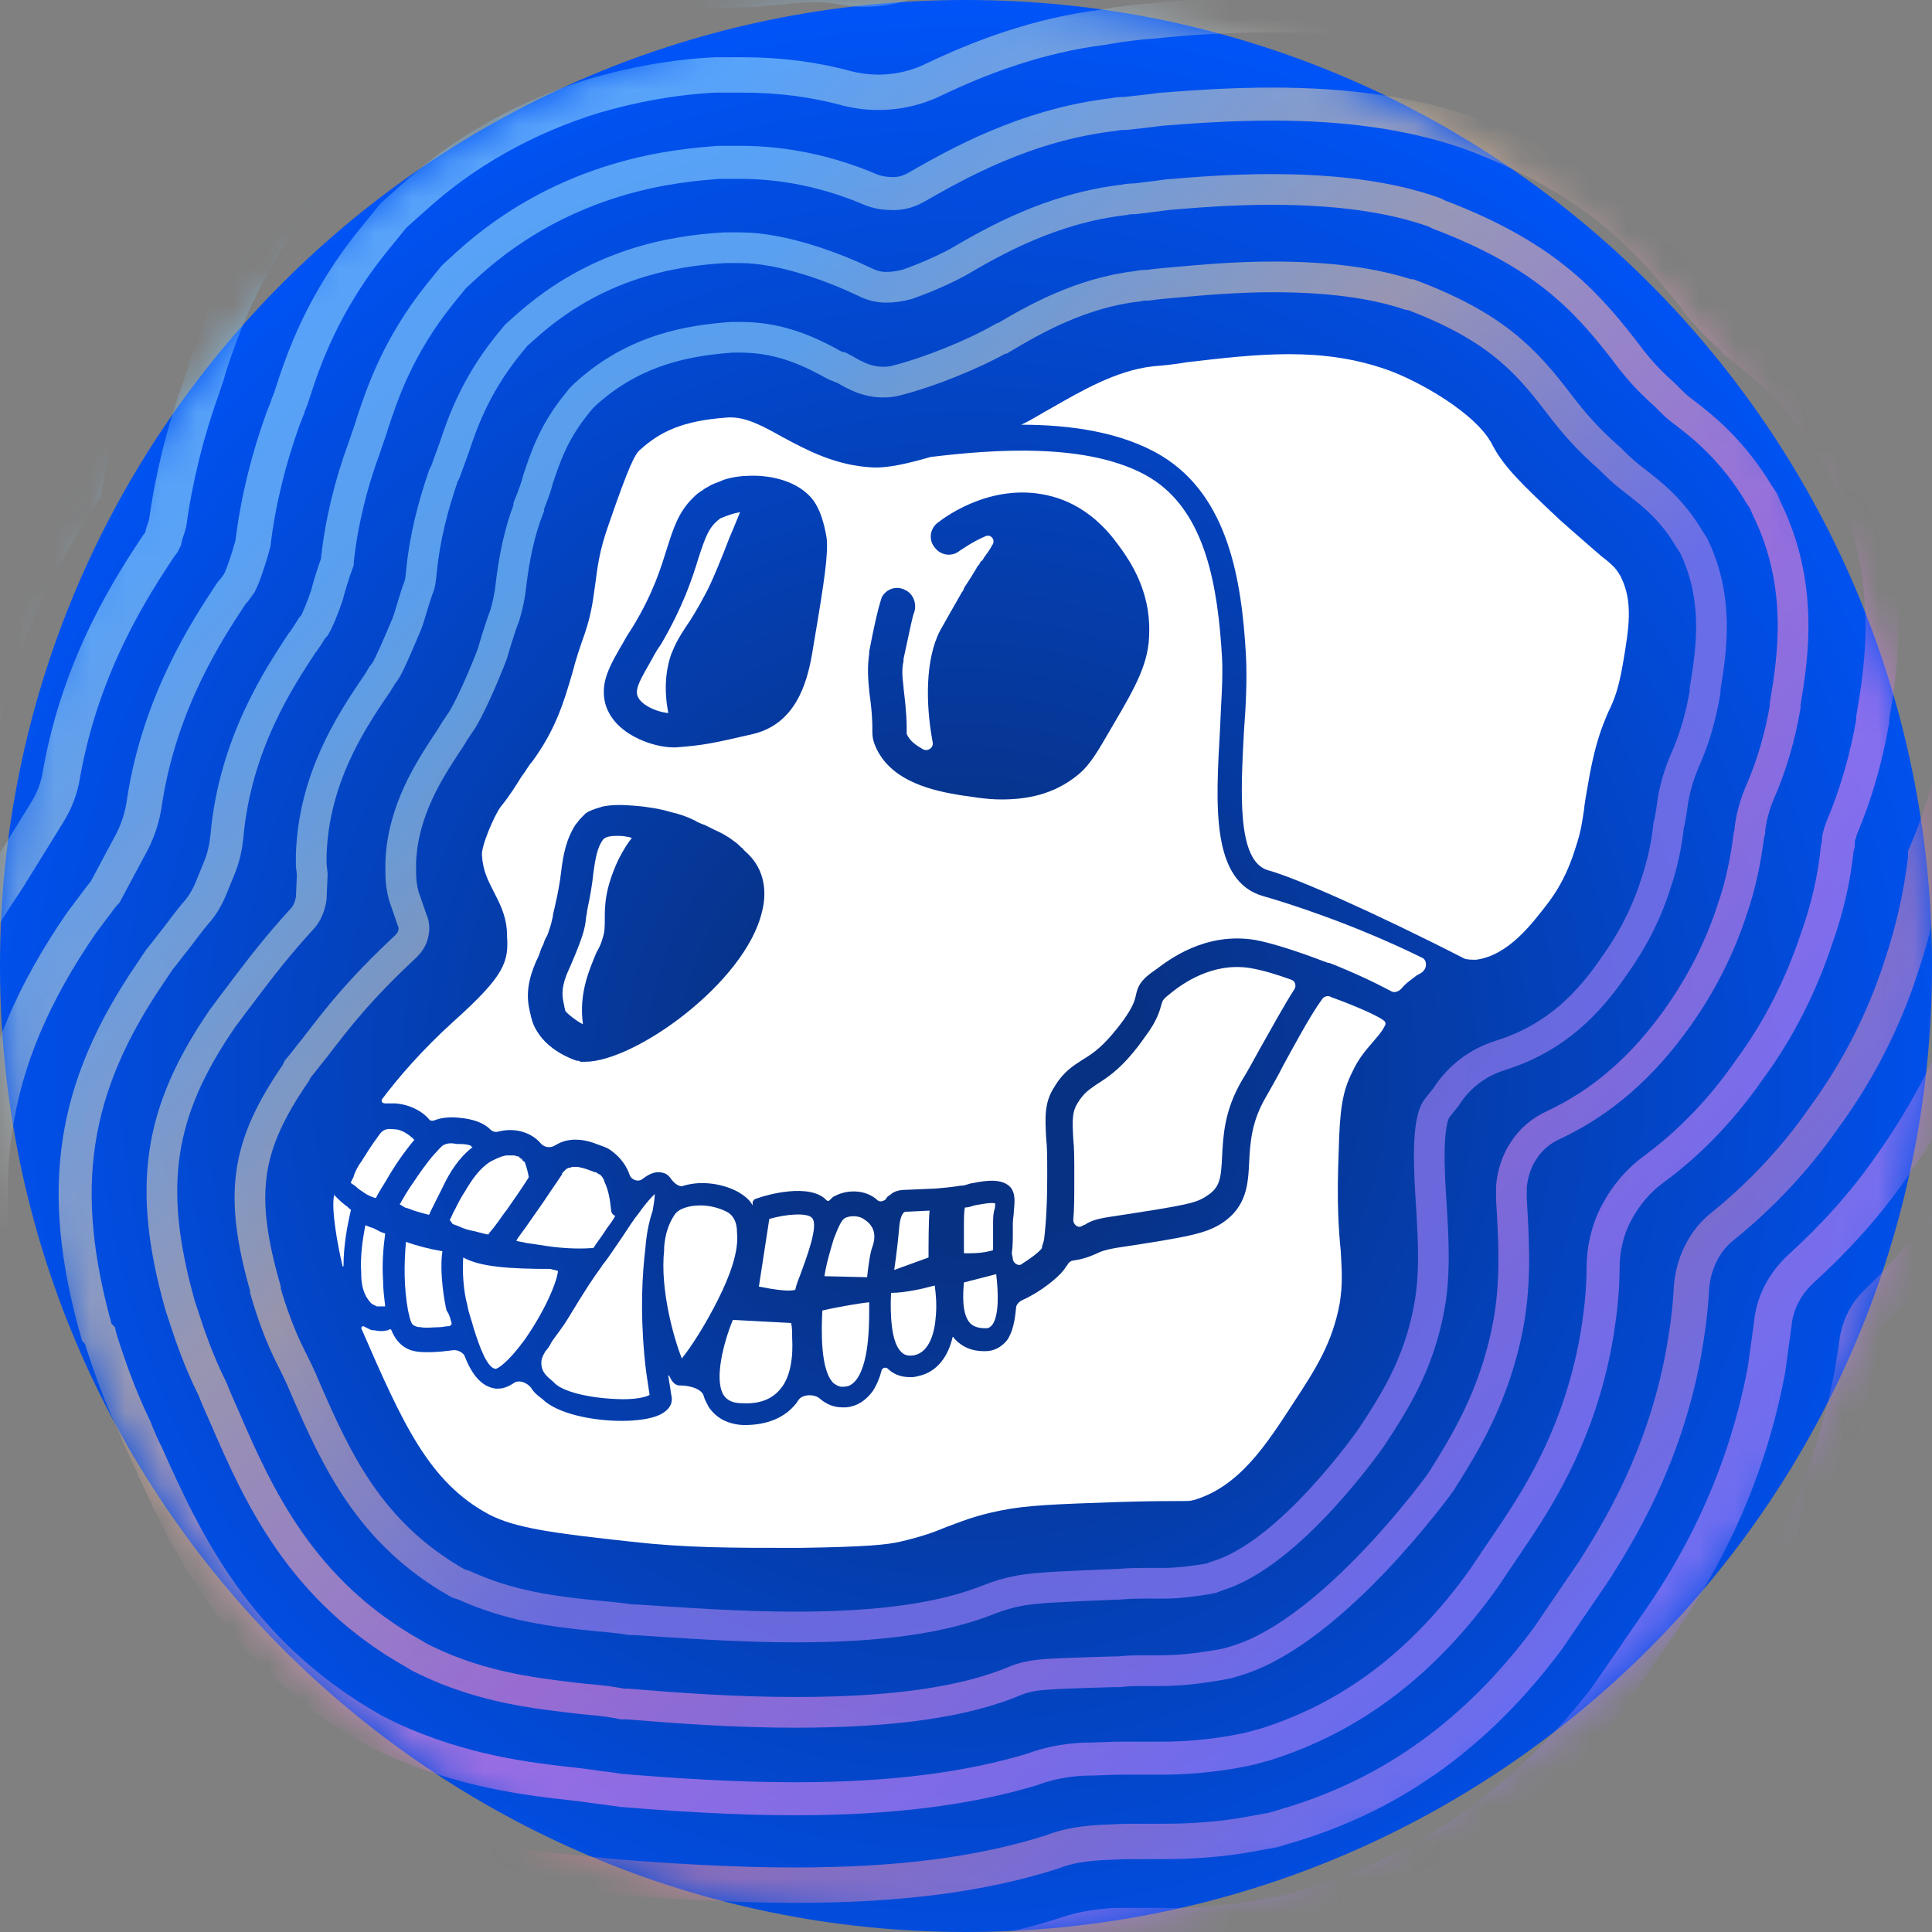
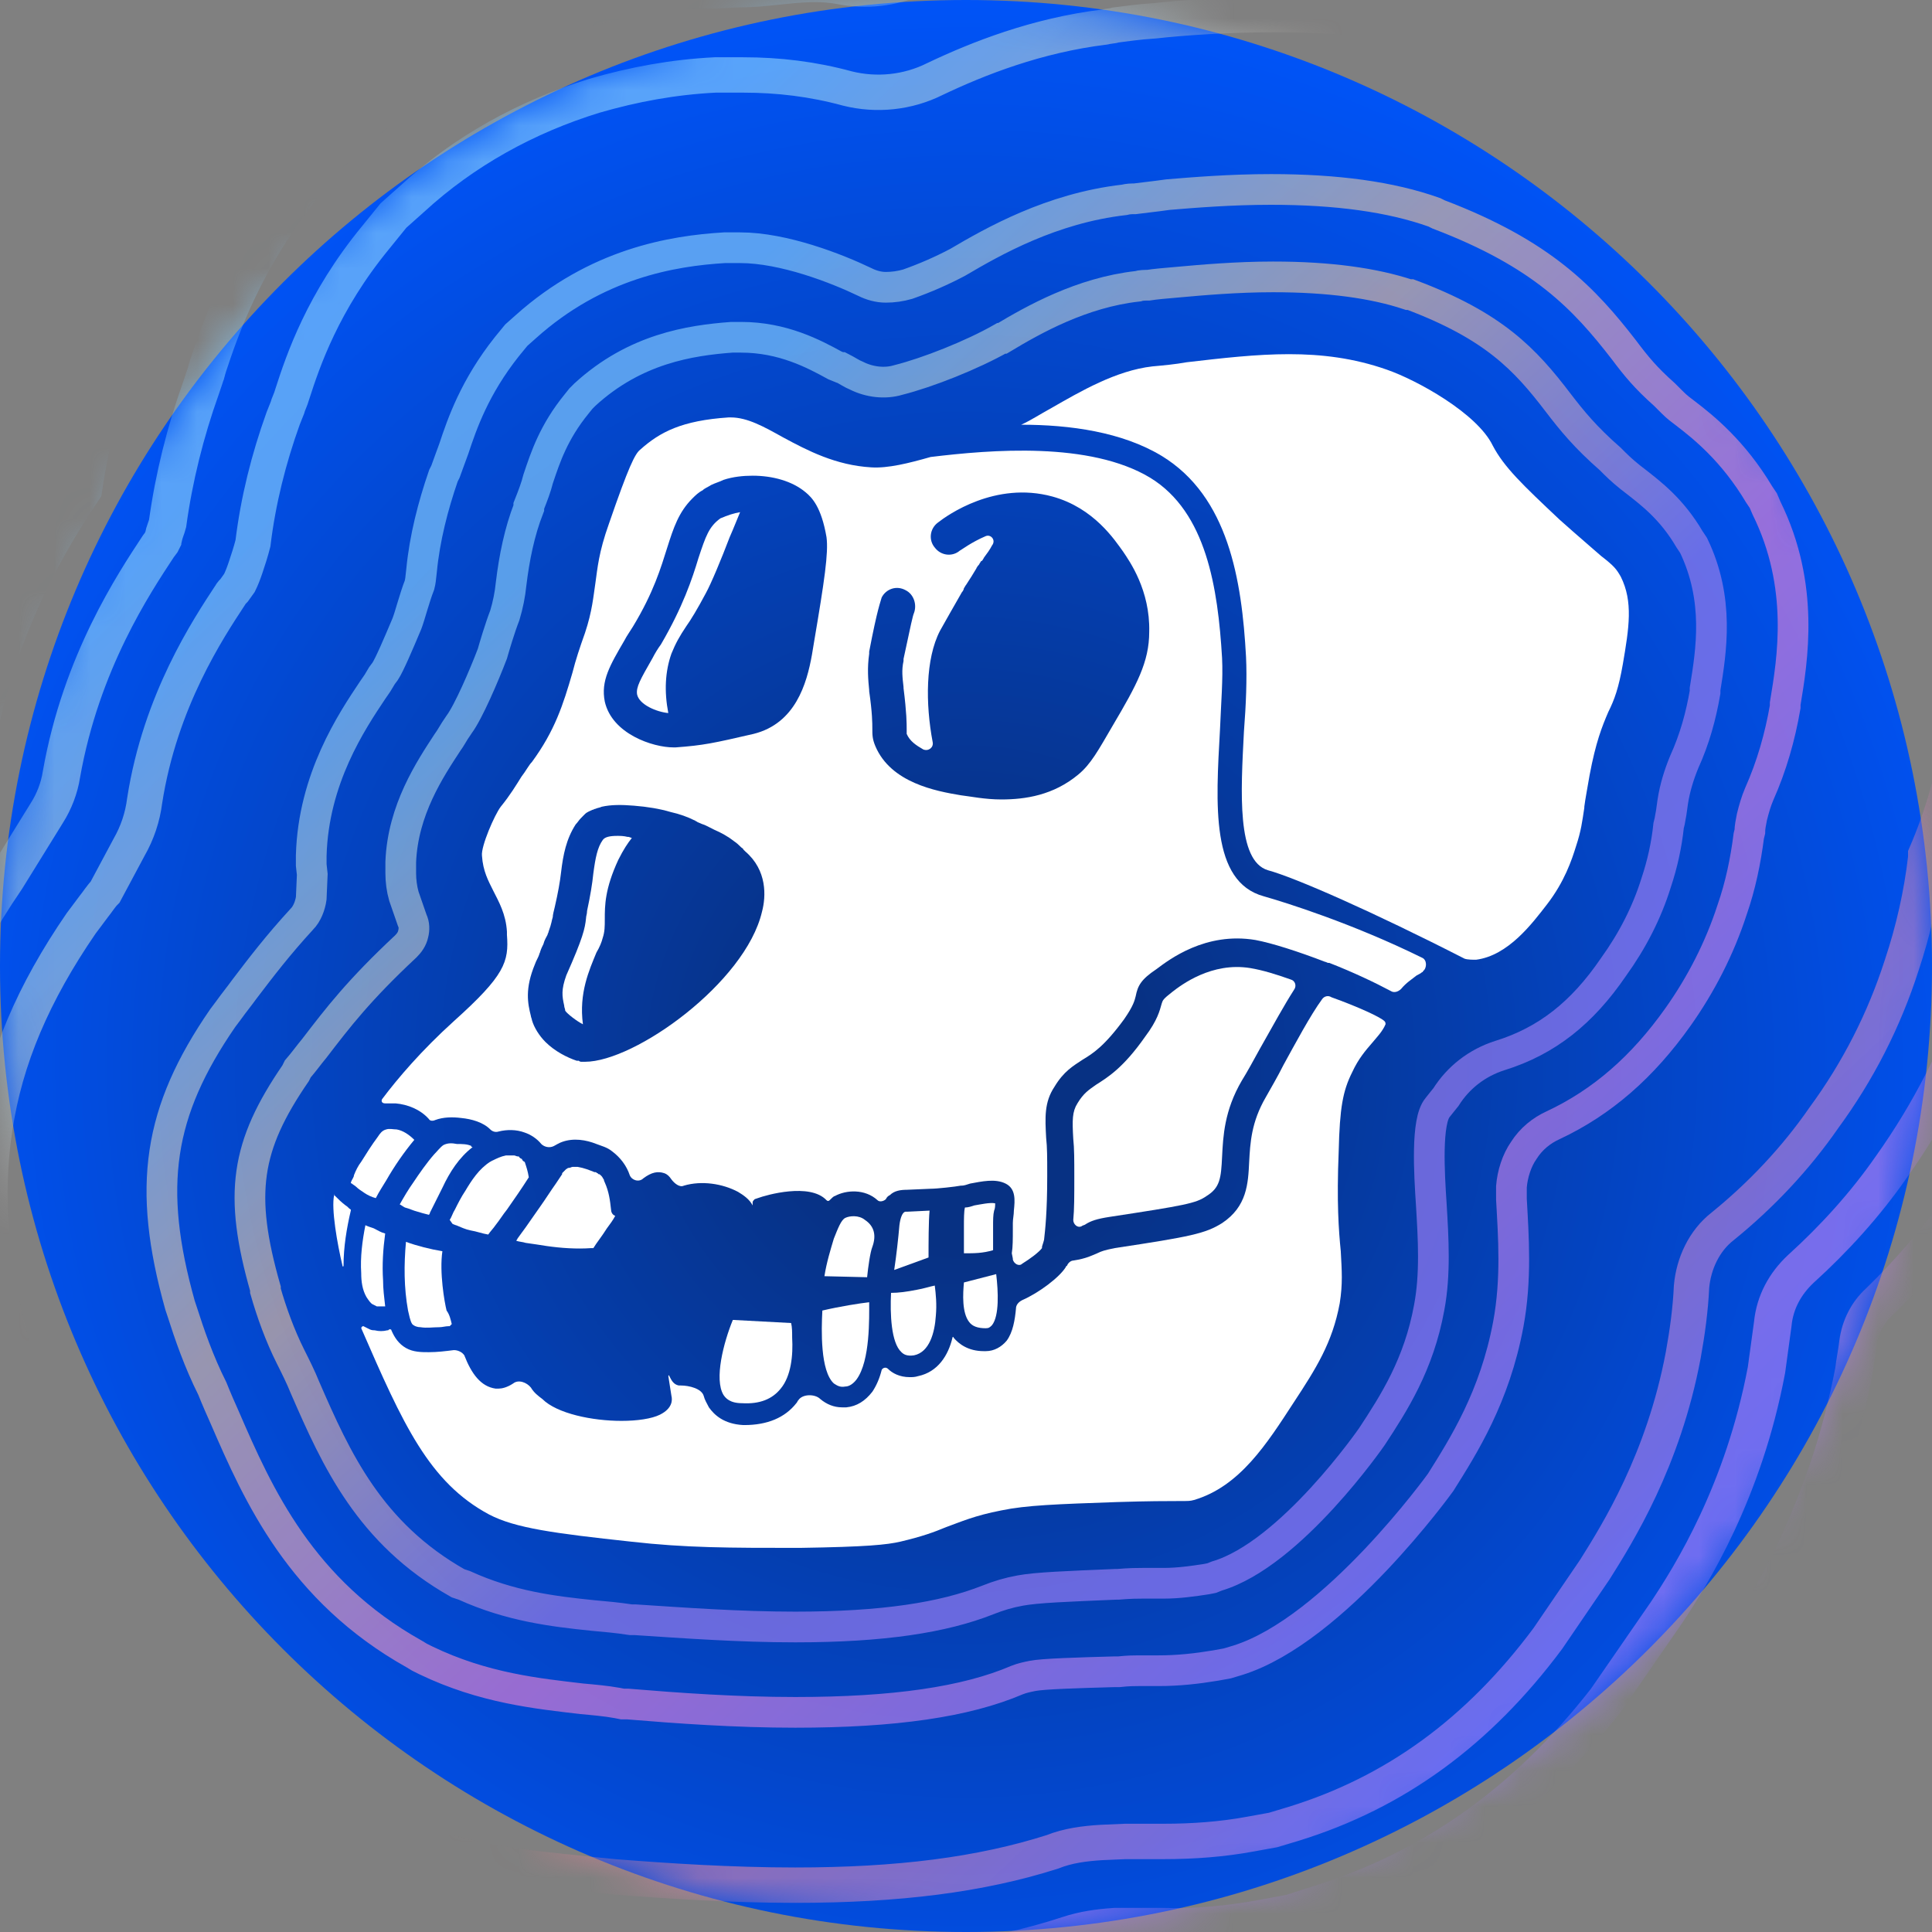
<svg xmlns="http://www.w3.org/2000/svg" width="54" height="54" viewBox="0 0 54 54" fill="none">
  <rect x="0" y="0" width="54" height="54" fill="#808080" stroke="none" />
  <path d="M54 27C54 12.074 41.897 0 27 0C12.074 0 0 12.074 0 27C0 41.897 12.074 54 27 54C41.897 54 54 41.897 54 27Z" fill="url(#paint0_radial_2684_14484)" />
  <path d="M45.359 18.562C45.242 19.232 45.126 19.552 44.952 19.901C44.777 20.308 44.602 20.744 44.428 21.675C44.37 22.025 44.311 22.316 44.282 22.548V22.578C44.224 22.956 44.195 23.218 44.05 23.654C43.933 24.032 43.73 24.643 43.235 25.283C42.828 25.807 42.158 26.709 41.256 26.825C41.169 26.825 41.024 26.825 40.936 26.796C38.376 25.487 36.194 24.527 35.438 24.323C34.565 24.061 34.681 22.141 34.768 20.454C34.827 19.697 34.856 18.97 34.827 18.359C34.71 16.206 34.332 13.878 32.47 12.743C31.364 12.074 29.909 11.871 28.542 11.871C28.804 11.754 29.066 11.58 29.386 11.405C30.2 10.94 31.19 10.358 32.208 10.241C32.528 10.212 32.848 10.183 33.168 10.125C35.176 9.892 36.921 9.688 38.754 10.329C39.598 10.62 41.285 11.55 41.722 12.453C42.042 13.063 42.566 13.558 43.584 14.518C44.137 15.013 44.486 15.304 44.748 15.537C45.126 15.828 45.184 15.915 45.301 16.118C45.65 16.817 45.533 17.544 45.359 18.562Z" fill="white" />
  <path d="M36.078 27.378C36.195 27.407 36.253 27.553 36.166 27.669C35.904 28.076 35.584 28.658 35.206 29.328C35.031 29.648 34.856 29.968 34.711 30.2C34.216 31.044 34.187 31.771 34.158 32.324C34.129 32.935 34.1 33.197 33.722 33.43C33.431 33.634 33.111 33.692 31.016 34.012C30.638 34.07 30.492 34.128 30.347 34.215C30.318 34.245 30.259 34.245 30.23 34.274C30.114 34.332 29.998 34.215 29.998 34.099C30.027 33.808 30.027 33.43 30.027 32.935V32.848C30.027 32.441 30.027 32.092 29.998 31.83C29.968 31.306 29.968 31.073 30.114 30.84C30.289 30.549 30.434 30.462 30.638 30.317C30.958 30.113 31.394 29.851 32.005 28.978C32.354 28.513 32.413 28.251 32.471 28.047C32.5 27.96 32.5 27.931 32.762 27.727C33.023 27.524 33.867 26.884 34.944 27.058C35.293 27.116 35.671 27.233 36.078 27.378Z" fill="white" />
  <path d="M27.728 37.038C27.67 37.096 27.641 37.125 27.553 37.125C27.321 37.125 27.175 37.067 27.088 36.95C26.884 36.688 26.913 36.165 26.942 35.845L27.844 35.612C27.903 36.106 27.932 36.776 27.728 37.038Z" fill="white" />
  <path d="M27.786 33.837C27.757 33.953 27.757 34.099 27.757 34.273C27.757 34.332 27.757 34.39 27.757 34.448C27.757 34.593 27.757 34.826 27.757 34.943C27.466 35.03 27.233 35.03 26.942 35.03C26.942 34.943 26.942 34.797 26.942 34.71C26.942 34.652 26.942 34.565 26.942 34.506C26.942 34.419 26.942 34.361 26.942 34.273C26.942 34.099 26.942 33.837 26.971 33.75C27.059 33.75 27.146 33.721 27.233 33.692C27.408 33.663 27.67 33.604 27.815 33.633C27.815 33.692 27.815 33.779 27.786 33.837Z" fill="white" />
  <path d="M26.157 36.776C26.127 37.241 25.982 37.794 25.546 37.882C25.342 37.911 25.255 37.852 25.196 37.794C24.905 37.532 24.876 36.718 24.905 36.136C25.109 36.136 25.342 36.107 25.633 36.048C25.807 36.019 25.982 35.961 26.127 35.932C26.157 36.165 26.186 36.456 26.157 36.776Z" fill="white" />
  <path d="M25.953 35.147L24.993 35.496C25.051 35.118 25.11 34.594 25.139 34.245C25.168 34.012 25.226 33.925 25.255 33.896C25.255 33.896 25.284 33.867 25.313 33.867C25.313 33.867 25.313 33.867 25.342 33.867H25.371L25.982 33.837C25.953 34.128 25.953 34.768 25.953 35.147Z" fill="white" />
  <path d="M24.381 34.855C24.323 35.001 24.265 35.408 24.236 35.699L23.043 35.67C23.101 35.292 23.218 34.914 23.305 34.623C23.421 34.332 23.509 34.099 23.625 34.041C23.741 33.983 24.003 33.954 24.178 34.099C24.439 34.274 24.498 34.535 24.381 34.855Z" fill="white" />
  <path d="M23.945 38.55C23.858 38.667 23.742 38.754 23.625 38.754C23.48 38.783 23.393 38.725 23.305 38.667C22.927 38.318 22.956 37.183 22.985 36.63C23.48 36.514 24.033 36.427 24.294 36.398C24.294 36.834 24.324 38.027 23.945 38.55Z" fill="white" />
-   <path d="M22.375 35.612C22.317 35.758 22.258 35.903 22.229 36.048C22.084 36.107 21.647 36.048 21.211 35.961L21.502 34.07C21.997 33.925 22.578 33.895 22.695 34.041C22.898 34.245 22.52 35.205 22.375 35.612Z" fill="white" />
  <path d="M21.821 38.812C21.588 39.103 21.239 39.249 20.744 39.22C20.395 39.22 20.279 39.074 20.221 38.987C19.959 38.55 20.221 37.532 20.483 36.892L22.112 36.979C22.141 37.096 22.141 37.241 22.141 37.387C22.17 37.881 22.112 38.463 21.821 38.812Z" fill="white" />
  <path d="M35.321 25.051C33.837 24.643 33.983 22.49 34.099 20.395C34.128 19.668 34.187 18.97 34.157 18.388C34.041 16.439 33.721 14.315 32.15 13.354C30.462 12.336 27.698 12.569 26.011 12.773C25.4 12.947 24.818 13.093 24.352 13.063C23.363 13.005 22.578 12.598 21.879 12.22C21.356 11.929 20.89 11.667 20.425 11.667C20.396 11.667 20.366 11.667 20.366 11.667C19.057 11.754 18.446 12.074 17.893 12.569C17.748 12.685 17.573 13.034 17.021 14.635C16.73 15.449 16.701 15.886 16.642 16.293C16.584 16.671 16.555 17.079 16.351 17.69C16.206 18.097 16.09 18.446 16.002 18.795C15.74 19.697 15.508 20.424 14.868 21.297C14.78 21.385 14.693 21.559 14.577 21.705C14.431 21.938 14.257 22.228 13.995 22.549C13.82 22.781 13.442 23.654 13.471 23.916C13.5 24.352 13.646 24.614 13.791 24.905C13.937 25.196 14.14 25.545 14.169 26.04V26.127C14.227 26.884 14.111 27.262 12.685 28.542C11.784 29.357 11.114 30.142 10.678 30.724C10.649 30.782 10.678 30.84 10.765 30.84C10.794 30.84 10.794 30.84 10.794 30.84C10.823 30.84 10.852 30.84 10.882 30.84C10.911 30.84 10.94 30.84 10.969 30.84C10.998 30.84 11.027 30.84 11.056 30.84C11.405 30.87 11.754 31.015 11.987 31.277C12.016 31.335 12.104 31.335 12.162 31.306C12.395 31.219 12.656 31.219 12.889 31.248C13.18 31.277 13.5 31.364 13.704 31.568C13.762 31.626 13.849 31.655 13.937 31.626C14.169 31.568 14.431 31.568 14.664 31.655C14.838 31.713 15.013 31.83 15.129 31.975C15.217 32.062 15.362 32.092 15.479 32.033C15.537 32.004 15.624 31.946 15.711 31.917C16.031 31.801 16.381 31.859 16.671 31.975C16.817 32.033 16.962 32.062 17.108 32.179C17.341 32.353 17.515 32.586 17.602 32.848C17.661 32.993 17.864 33.052 17.981 32.935C18.213 32.761 18.388 32.732 18.563 32.79C18.65 32.819 18.708 32.877 18.766 32.964C18.854 33.081 18.999 33.197 19.115 33.139C19.61 32.993 20.192 33.081 20.628 33.313C20.774 33.401 20.948 33.517 21.036 33.692V33.605C21.036 33.575 21.065 33.546 21.094 33.517L21.181 33.488C21.414 33.401 22.636 33.052 23.101 33.546C23.131 33.575 23.16 33.575 23.189 33.546C23.247 33.488 23.305 33.43 23.334 33.43C23.654 33.255 24.178 33.226 24.527 33.546C24.585 33.605 24.702 33.575 24.76 33.517C24.789 33.459 24.818 33.43 24.876 33.401C24.993 33.284 25.167 33.255 25.342 33.255L26.011 33.226C26.185 33.226 26.709 33.168 26.855 33.139H26.884C26.942 33.139 27.029 33.11 27.116 33.081C27.436 33.023 27.815 32.935 28.106 33.081C28.397 33.226 28.368 33.546 28.338 33.837C28.338 33.954 28.309 34.07 28.309 34.186C28.309 34.245 28.309 34.303 28.309 34.361C28.309 34.623 28.309 34.856 28.28 35.03L28.309 35.176C28.309 35.176 28.309 35.176 28.309 35.205C28.338 35.321 28.484 35.408 28.571 35.321C28.804 35.176 29.037 35.001 29.124 34.885V34.856C29.124 34.827 29.153 34.768 29.182 34.652C29.211 34.39 29.27 33.895 29.27 32.877C29.27 32.819 29.27 32.79 29.27 32.761C29.27 32.383 29.27 32.062 29.24 31.801C29.211 31.248 29.182 30.811 29.473 30.375C29.735 29.939 29.997 29.793 30.259 29.619C30.55 29.444 30.87 29.24 31.422 28.484C31.684 28.106 31.713 27.96 31.743 27.844C31.801 27.553 31.888 27.378 32.324 27.087C32.674 26.825 33.692 26.04 35.089 26.273C35.554 26.36 36.281 26.593 37.038 26.884C37.067 26.884 37.096 26.913 37.125 26.913H37.154C37.823 27.174 38.434 27.465 38.871 27.698C38.958 27.756 39.074 27.727 39.162 27.64C39.307 27.465 39.453 27.378 39.598 27.262C39.656 27.233 39.715 27.204 39.744 27.174C39.773 27.174 39.773 27.145 39.773 27.145C39.889 27.058 39.889 26.825 39.744 26.767C37.794 25.807 35.932 25.225 35.321 25.051ZM21.297 25.487C20.832 27.465 17.748 29.677 16.351 29.677H16.322C16.293 29.677 16.264 29.677 16.264 29.677C16.235 29.677 16.206 29.677 16.177 29.648C16.148 29.648 16.148 29.648 16.119 29.648C15.857 29.56 15.508 29.386 15.246 29.124C15.071 28.949 14.926 28.717 14.868 28.513C14.868 28.484 14.838 28.426 14.838 28.396C14.751 28.047 14.664 27.64 14.955 26.942C14.984 26.855 15.042 26.767 15.071 26.68C15.071 26.651 15.1 26.622 15.1 26.593C15.129 26.505 15.159 26.447 15.188 26.389C15.217 26.273 15.275 26.185 15.304 26.127C15.304 26.098 15.333 26.069 15.333 26.04C15.42 25.807 15.42 25.72 15.45 25.633C15.45 25.574 15.479 25.458 15.508 25.342C15.595 24.963 15.653 24.643 15.682 24.381C15.74 23.887 15.828 23.45 16.09 23.043C16.148 22.985 16.177 22.927 16.235 22.869C16.264 22.839 16.264 22.839 16.293 22.81C16.322 22.781 16.322 22.781 16.351 22.752C16.41 22.694 16.497 22.665 16.555 22.636C16.584 22.636 16.613 22.607 16.642 22.607C16.701 22.578 16.759 22.578 16.817 22.549C17.079 22.49 17.37 22.49 17.719 22.519C18.097 22.549 18.446 22.607 18.737 22.694C18.999 22.752 19.232 22.839 19.406 22.927C19.435 22.927 19.435 22.956 19.465 22.956C19.494 22.985 19.523 22.985 19.581 23.014C19.639 23.043 19.668 23.043 19.726 23.072C19.785 23.101 19.843 23.13 19.901 23.159L19.959 23.189C20.163 23.276 20.366 23.392 20.512 23.509C20.599 23.567 20.657 23.625 20.716 23.683C20.745 23.712 20.774 23.712 20.774 23.741C20.803 23.77 20.803 23.77 20.832 23.799C21.443 24.323 21.414 25.051 21.297 25.487ZM22.752 17.951L22.694 18.301C22.549 19.115 22.229 20.221 21.065 20.512C19.93 20.774 19.668 20.832 18.883 20.89C18.854 20.89 18.854 20.89 18.825 20.89C18.243 20.89 17.108 20.512 16.904 19.61C16.788 19.028 17.05 18.592 17.457 17.893C17.515 17.777 17.602 17.66 17.69 17.515C18.272 16.555 18.475 15.857 18.65 15.304C18.825 14.751 18.97 14.315 19.348 13.936C19.435 13.849 19.523 13.762 19.639 13.704C19.697 13.645 19.785 13.616 19.872 13.558C19.988 13.5 20.105 13.471 20.221 13.413C20.483 13.325 20.774 13.296 21.036 13.296C21.588 13.296 22.141 13.442 22.52 13.762C22.694 13.907 22.956 14.169 23.101 15.013C23.16 15.449 23.043 16.235 22.752 17.951ZM31.102 20.279C30.695 20.977 30.491 21.356 30.142 21.646C29.444 22.228 28.659 22.345 27.989 22.345C27.524 22.345 27.116 22.258 26.855 22.228C26.156 22.112 24.905 21.879 24.469 20.861C24.382 20.657 24.382 20.541 24.382 20.366C24.382 20.221 24.382 19.93 24.294 19.319V19.29C24.265 18.999 24.236 18.679 24.294 18.271V18.213C24.527 16.991 24.614 16.817 24.643 16.7C24.76 16.468 25.051 16.351 25.313 16.497C25.545 16.613 25.633 16.904 25.545 17.137C25.516 17.195 25.458 17.457 25.254 18.417V18.475C25.196 18.737 25.225 18.941 25.254 19.203V19.232C25.342 19.93 25.342 20.221 25.342 20.395C25.342 20.424 25.342 20.454 25.342 20.483V20.512C25.429 20.715 25.604 20.832 25.807 20.948C25.953 21.006 26.098 20.89 26.069 20.745C25.865 19.668 25.865 18.417 26.273 17.631C26.418 17.37 26.651 16.962 26.884 16.555C26.913 16.526 26.942 16.468 26.942 16.439C26.971 16.409 26.971 16.38 27 16.351C27.116 16.177 27.204 16.031 27.291 15.886C27.291 15.857 27.32 15.857 27.32 15.828L27.349 15.799C27.378 15.769 27.378 15.74 27.407 15.711C27.407 15.711 27.407 15.682 27.436 15.682L27.466 15.653C27.466 15.624 27.495 15.624 27.495 15.595C27.582 15.478 27.669 15.362 27.727 15.246C27.844 15.1 27.698 14.926 27.553 14.984C27.146 15.158 26.884 15.362 26.826 15.391C26.622 15.566 26.302 15.537 26.127 15.304C25.953 15.1 25.982 14.78 26.215 14.606C26.476 14.402 27.815 13.442 29.415 13.878C30.579 14.198 31.161 15.1 31.393 15.42C31.568 15.682 32.15 16.497 32.121 17.66C32.121 18.504 31.772 19.144 31.102 20.279Z" fill="white" />
  <path d="M20.686 14.315C20.599 14.518 20.512 14.751 20.395 15.013C20.163 15.624 19.872 16.322 19.726 16.584C19.494 17.02 19.319 17.311 19.174 17.515C18.999 17.777 18.883 17.98 18.766 18.271C18.592 18.766 18.562 19.319 18.679 19.93C18.359 19.901 17.864 19.697 17.806 19.406C17.777 19.202 17.893 18.999 18.242 18.388C18.301 18.271 18.388 18.126 18.475 18.009C19.086 16.962 19.348 16.177 19.523 15.595C19.726 14.984 19.814 14.722 20.134 14.489C20.337 14.402 20.512 14.344 20.686 14.315Z" fill="white" />
-   <path d="M20.076 36.31C19.727 37.009 19.319 37.649 19.057 37.969C18.825 37.387 18.446 36.02 18.563 34.943C18.563 34.914 18.563 34.885 18.563 34.856C18.592 34.507 18.679 34.216 18.854 33.954C18.97 33.779 19.261 33.692 19.581 33.692C19.814 33.692 20.076 33.75 20.308 33.867C20.425 33.925 20.599 34.07 20.599 34.448C20.658 34.972 20.396 35.67 20.076 36.31Z" fill="white" />
  <path d="M38.697 28.542C38.726 28.571 38.726 28.6 38.726 28.629C38.639 28.833 38.493 28.978 38.348 29.153C38.173 29.356 37.969 29.589 37.795 29.967C37.533 30.491 37.446 30.957 37.417 32.179C37.358 33.604 37.417 34.39 37.475 34.972C37.504 35.525 37.533 35.874 37.446 36.426C37.242 37.532 36.777 38.259 36.166 39.19C35.409 40.354 34.653 41.547 33.373 41.925C33.256 41.955 33.256 41.955 32.907 41.955C32.616 41.955 32.121 41.955 31.22 41.983C29.532 42.042 28.688 42.071 27.99 42.216C27.233 42.362 26.855 42.536 26.448 42.682C26.099 42.827 25.779 42.944 25.168 43.089C24.79 43.176 24.237 43.235 22.346 43.264C20.367 43.264 19.174 43.264 17.632 43.089C15.479 42.856 14.403 42.711 13.675 42.333C11.988 41.431 11.261 39.801 10.097 37.125C10.097 37.096 10.126 37.066 10.155 37.066C10.213 37.096 10.271 37.125 10.329 37.154C10.388 37.183 10.446 37.183 10.475 37.183C10.591 37.212 10.708 37.212 10.824 37.183C10.853 37.183 10.853 37.183 10.882 37.154C10.911 37.154 10.94 37.154 10.94 37.183C11.028 37.387 11.144 37.561 11.348 37.678C11.551 37.794 11.784 37.794 11.988 37.794C12.221 37.794 12.453 37.765 12.686 37.736C12.803 37.736 12.919 37.794 12.977 37.881C13.181 38.405 13.443 38.754 13.85 38.812C13.879 38.812 13.908 38.812 13.937 38.812C14.024 38.812 14.17 38.783 14.345 38.667C14.49 38.55 14.723 38.638 14.839 38.783C14.926 38.929 15.043 39.016 15.159 39.103C15.566 39.511 16.556 39.714 17.37 39.714C17.807 39.714 18.214 39.656 18.447 39.54C18.796 39.365 18.796 39.132 18.767 39.016C18.738 38.841 18.709 38.638 18.68 38.463C18.68 38.434 18.709 38.434 18.709 38.463C18.767 38.58 18.825 38.696 18.971 38.725C19 38.725 19 38.725 19.029 38.725C19.262 38.725 19.611 38.812 19.669 39.016C19.698 39.132 19.756 39.219 19.814 39.336C19.96 39.54 20.222 39.801 20.774 39.831H20.804C21.444 39.831 21.938 39.627 22.258 39.219C22.287 39.19 22.287 39.161 22.317 39.132C22.433 38.958 22.782 38.958 22.927 39.103C23.102 39.249 23.306 39.336 23.538 39.336C23.568 39.336 23.626 39.336 23.655 39.336C23.946 39.307 24.179 39.161 24.382 38.9C24.499 38.725 24.586 38.521 24.644 38.288C24.673 38.23 24.761 38.201 24.819 38.259C24.935 38.376 25.139 38.492 25.43 38.492C25.488 38.492 25.575 38.492 25.662 38.463C26.215 38.347 26.506 37.881 26.622 37.387C26.622 37.358 26.652 37.358 26.652 37.387C26.797 37.561 27.059 37.765 27.495 37.765C27.524 37.765 27.554 37.765 27.554 37.765C27.786 37.765 27.99 37.648 28.136 37.474C28.31 37.241 28.368 36.892 28.397 36.572C28.397 36.485 28.456 36.397 28.572 36.339C29.037 36.136 29.619 35.699 29.794 35.408C29.794 35.408 29.794 35.379 29.823 35.379C29.852 35.292 29.939 35.233 29.997 35.233C30.376 35.175 30.521 35.088 30.667 35.03C30.783 34.972 30.87 34.943 31.161 34.884C33.285 34.564 33.693 34.477 34.158 34.186C34.856 33.721 34.886 33.081 34.915 32.469C34.944 31.946 34.973 31.364 35.38 30.666C35.526 30.404 35.7 30.113 35.875 29.764C36.195 29.182 36.631 28.367 36.951 27.931C37.009 27.843 37.126 27.814 37.213 27.873C37.94 28.134 38.581 28.425 38.697 28.542Z" fill="white" />
-   <path d="M18.039 34.885C17.952 35.612 17.894 36.601 18.01 37.881C18.039 38.23 18.098 38.609 18.156 38.987C18.069 39.045 17.748 39.132 17.225 39.103C16.468 39.074 15.712 38.9 15.479 38.638L15.45 38.609C15.275 38.463 15.13 38.347 15.13 38.085C15.13 37.998 15.159 37.91 15.246 37.765C15.305 37.707 15.363 37.619 15.421 37.503C15.537 37.328 15.712 37.125 15.886 36.834C16.381 36.019 16.555 35.757 16.788 35.437C16.817 35.408 16.817 35.379 16.846 35.35C16.992 35.175 17.137 34.943 17.399 34.565C17.574 34.303 17.719 34.07 17.865 33.895C18.069 33.604 18.214 33.459 18.301 33.372C18.301 33.488 18.272 33.663 18.243 33.837C18.127 34.186 18.069 34.506 18.039 34.885Z" fill="white" />
  <path d="M17.66 23.422C17.66 23.451 17.66 23.451 17.66 23.422C17.544 23.567 17.428 23.741 17.282 24.032C16.904 24.847 16.904 25.313 16.904 25.691C16.904 25.895 16.904 26.04 16.846 26.215C16.817 26.331 16.759 26.476 16.671 26.622C16.468 27.116 16.177 27.757 16.293 28.629C16.119 28.542 15.857 28.338 15.798 28.251C15.798 28.193 15.769 28.164 15.769 28.106C15.711 27.844 15.682 27.669 15.828 27.262C16.293 26.215 16.351 25.953 16.38 25.662C16.38 25.604 16.409 25.545 16.409 25.458C16.497 25.051 16.555 24.702 16.584 24.411C16.642 23.974 16.7 23.683 16.846 23.48C16.904 23.392 17.049 23.363 17.253 23.363C17.34 23.363 17.428 23.363 17.544 23.392H17.573C17.66 23.422 17.66 23.422 17.66 23.422Z" fill="white" />
  <path d="M17.079 33.808C17.05 33.546 17.021 33.313 16.905 33.052C16.905 33.052 16.876 32.993 16.876 32.964C16.846 32.935 16.846 32.906 16.817 32.877L16.788 32.848C16.759 32.819 16.759 32.819 16.73 32.819L16.701 32.79C16.672 32.79 16.672 32.761 16.643 32.761H16.614C16.468 32.703 16.323 32.644 16.148 32.615C16.119 32.615 16.09 32.615 16.09 32.615C16.061 32.615 16.061 32.615 16.032 32.615H16.003C15.974 32.615 15.945 32.644 15.886 32.644C15.857 32.644 15.857 32.673 15.828 32.673L15.799 32.703C15.77 32.732 15.77 32.732 15.741 32.761L15.712 32.79V32.819C15.654 32.906 15.595 32.993 15.537 33.081C15.392 33.284 15.246 33.517 15.101 33.721C14.955 33.925 14.839 34.099 14.694 34.303C14.606 34.419 14.548 34.506 14.461 34.623C14.461 34.652 14.432 34.652 14.432 34.681C14.519 34.71 14.606 34.71 14.694 34.739C14.897 34.768 15.101 34.797 15.275 34.826C15.683 34.885 16.119 34.914 16.526 34.885C16.556 34.885 16.556 34.885 16.585 34.885C16.672 34.739 16.817 34.565 16.963 34.332C17.05 34.215 17.137 34.099 17.196 33.983C17.108 33.954 17.079 33.866 17.079 33.808Z" fill="white" />
-   <path d="M15.596 35.525C15.566 35.845 15.217 36.659 14.665 37.445C14.199 38.085 13.908 38.26 13.85 38.26C13.617 38.23 13.414 37.678 13.239 37.125C13.181 36.892 13.094 36.688 13.064 36.485C12.948 36.078 12.919 35.496 12.948 35.147C13.414 35.408 14.228 35.467 15.392 35.467C15.45 35.496 15.537 35.496 15.596 35.525Z" fill="white" />
  <path d="M14.78 32.906C14.577 33.226 14.373 33.517 14.17 33.808C14.053 33.953 13.966 34.099 13.85 34.244C13.791 34.332 13.704 34.419 13.646 34.506C13.471 34.477 13.326 34.419 13.151 34.39C13.006 34.361 12.889 34.303 12.744 34.244C12.715 34.244 12.686 34.215 12.657 34.215C12.627 34.186 12.598 34.128 12.569 34.099C12.627 34.011 12.657 33.895 12.715 33.808C12.802 33.633 12.889 33.459 13.006 33.284C13.18 32.993 13.384 32.673 13.704 32.469C13.733 32.469 13.733 32.44 13.762 32.44C13.879 32.382 13.995 32.324 14.14 32.295C14.17 32.295 14.257 32.295 14.315 32.295H14.344C14.344 32.295 14.344 32.295 14.373 32.295C14.402 32.295 14.431 32.324 14.49 32.324C14.49 32.324 14.519 32.324 14.519 32.353C14.548 32.382 14.577 32.382 14.606 32.411C14.548 32.382 14.664 32.499 14.664 32.469C14.722 32.644 14.751 32.731 14.78 32.906Z" fill="white" />
  <path d="M13.21 32.062C12.831 32.353 12.569 32.761 12.366 33.197C12.249 33.43 12.133 33.663 12.017 33.895C12.017 33.925 11.988 33.954 11.988 33.954C11.871 33.925 11.755 33.895 11.668 33.866C11.551 33.837 11.435 33.779 11.318 33.75C11.26 33.721 11.231 33.692 11.173 33.663C11.289 33.459 11.406 33.255 11.551 33.052C11.726 32.79 11.929 32.499 12.133 32.266C12.22 32.179 12.307 32.062 12.395 32.004C12.511 31.946 12.628 31.946 12.773 31.975C12.918 31.975 13.064 31.975 13.18 32.033C13.151 32.033 13.18 32.062 13.21 32.062Z" fill="white" />
  <path d="M12.627 37.008C12.598 37.038 12.598 37.038 12.569 37.067H12.54C12.452 37.067 12.365 37.096 12.278 37.096C12.103 37.096 11.929 37.125 11.754 37.096C11.667 37.096 11.58 37.067 11.521 37.008C11.463 36.921 11.434 36.747 11.405 36.63C11.289 35.99 11.289 35.35 11.347 34.71C11.667 34.826 12.016 34.914 12.365 34.972C12.278 35.554 12.423 36.398 12.482 36.63C12.569 36.747 12.598 36.892 12.627 37.008Z" fill="white" />
  <path d="M11.58 31.859C11.29 32.208 11.028 32.586 10.795 32.993C10.708 33.139 10.591 33.313 10.504 33.488C10.388 33.459 10.271 33.401 10.184 33.342C10.097 33.284 10.009 33.226 9.951 33.168C9.922 33.139 9.864 33.11 9.835 33.081C9.835 33.081 9.806 33.081 9.806 33.051C9.835 32.964 9.893 32.906 9.893 32.848C9.951 32.702 10.009 32.586 10.097 32.47C10.242 32.237 10.388 32.004 10.562 31.771C10.62 31.684 10.678 31.597 10.795 31.568C10.882 31.538 10.999 31.568 11.086 31.568C11.26 31.597 11.435 31.713 11.58 31.859Z" fill="white" />
  <path d="M9.34 33.401C9.34 33.372 9.369 33.372 9.34 33.401C9.456 33.517 9.543 33.604 9.66 33.692C9.718 33.721 9.747 33.779 9.805 33.808C9.805 33.808 9.805 33.808 9.805 33.837C9.689 34.332 9.602 34.855 9.602 35.379C9.602 35.408 9.573 35.408 9.573 35.379C9.427 34.768 9.253 33.779 9.34 33.401Z" fill="white" />
  <path d="M10.766 34.477C10.707 34.914 10.678 35.35 10.707 35.787C10.707 36.019 10.736 36.252 10.766 36.514C10.707 36.514 10.649 36.514 10.591 36.514H10.562H10.533C10.475 36.485 10.475 36.485 10.416 36.456C10.358 36.427 10.3 36.34 10.242 36.252C10.126 36.048 10.096 35.816 10.096 35.583C10.067 35.147 10.126 34.681 10.213 34.245C10.271 34.274 10.358 34.303 10.446 34.332C10.562 34.39 10.649 34.448 10.766 34.477Z" fill="white" />
  <mask id="mask0_2684_14484" style="mask-type:alpha" maskUnits="userSpaceOnUse" x="0" y="0" width="54" height="54">
    <path d="M54 27C54 12.074 41.897 0 27 0C12.074 0 0 12.074 0 27C0 41.897 12.074 54 27 54C41.897 54 54 41.897 54 27Z" fill="url(#paint1_radial_2684_14484)" />
  </mask>
  <g mask="url(#mask0_2684_14484)">
    <g opacity="0.8">
      <path opacity="0.8" d="M22.228 57.171C20.25 57.171 18.388 57.055 16.817 56.938L16.38 56.909L15.944 56.851C15.74 56.822 15.507 56.793 15.245 56.764C13.732 56.589 10.91 56.298 7.797 54.844L7.302 54.611L6.866 54.349C0.873 50.974 -1.339 45.941 -2.561 43.235C-2.648 43.06 -2.735 42.856 -2.823 42.653C-3.433 41.402 -3.812 40.296 -4.132 39.249L-4.19 39.016L-4.248 38.783C-5.121 35.699 -5.325 33.052 -4.946 30.404C-4.539 27.756 -3.579 25.371 -1.862 22.839L-0.99 21.414C-0.815 21.123 -0.699 20.803 -0.611 20.483C0.058 17.166 1.571 14.809 2.327 13.674C2.531 12.307 2.88 10.969 3.346 9.659L3.404 9.456L3.491 9.252C3.491 9.223 3.52 9.165 3.549 9.077C3.898 8.059 4.684 5.702 6.691 3.2L7.448 2.327L8.234 1.629C10.212 -0.175 12.598 -1.513 15.158 -2.27C16.584 -2.706 18.068 -2.968 19.581 -3.055H19.726H19.93C20.192 -3.055 20.453 -3.084 20.686 -3.084C21.617 -3.084 22.548 -2.997 23.479 -2.851C24.061 -2.764 24.643 -2.822 25.196 -3.055C26.796 -3.724 28.454 -4.161 30.171 -4.393C30.317 -4.423 30.433 -4.423 30.549 -4.452C30.811 -4.481 31.247 -4.539 31.771 -4.597C32.673 -4.684 34.07 -4.801 35.554 -4.801C38.492 -4.801 41.023 -4.423 43.293 -3.637L43.496 -3.579L43.671 -3.521C48.675 -1.629 51.207 1.018 53.039 3.317L53.127 3.433L53.389 3.666C55.047 4.946 56.444 6.546 57.549 8.321L57.898 8.874L58.189 9.456C60.633 14.431 59.848 19.057 59.557 20.774L59.528 20.861C59.324 22.141 58.975 23.392 58.538 24.614C58.364 25.778 58.102 26.942 57.724 28.047C57.084 30.026 56.124 31.917 54.902 33.604C54.203 34.594 53.389 35.554 52.516 36.398C52.196 36.688 51.992 37.096 51.934 37.532C51.905 37.794 51.847 38.056 51.818 38.318C51.09 42.158 49.432 44.835 48.733 45.911L46.668 48.879C44.166 51.992 41.198 54.029 37.619 55.135L36.746 55.396L35.815 55.571C34.739 55.775 33.662 55.862 32.557 55.862C32.411 55.862 32.266 55.862 32.091 55.862H32.033H31.858H31.655C31.247 55.862 30.84 55.949 30.433 56.066C28.047 56.822 25.429 57.171 22.228 57.171Z" stroke="url(#paint2_linear_2684_14484)" stroke-width="1.055" stroke-miterlimit="10" />
      <path opacity="0.8" d="M22.229 55.105C20.337 55.105 18.504 54.989 16.991 54.873L16.642 54.843L16.293 54.785C16.061 54.756 15.799 54.727 15.537 54.698C14.053 54.553 11.609 54.262 8.874 52.981L8.467 52.778L8.088 52.574C2.764 49.636 0.815 45.242 -0.349 42.624C-0.436 42.449 -0.524 42.216 -0.64 42.013C-1.193 40.907 -1.542 39.86 -1.833 38.929L-1.891 38.725L-1.949 38.55C-2.706 35.786 -2.909 33.459 -2.56 31.16C-2.211 28.891 -1.338 26.767 0.175 24.556L1.309 22.723C1.513 22.403 1.659 22.024 1.717 21.646C2.27 18.504 3.753 16.293 4.423 15.274L4.51 15.158L4.539 15.1C4.539 15.071 4.568 15.042 4.568 15.013C4.597 14.867 4.655 14.751 4.684 14.634C4.859 13.354 5.179 12.074 5.615 10.852L5.674 10.678L5.732 10.503C5.761 10.445 5.761 10.387 5.819 10.212C6.139 9.252 6.808 7.244 8.554 5.091L9.194 4.335L9.834 3.753C11.551 2.182 13.617 1.018 15.828 0.378C17.108 -0 18.388 -0.233 19.726 -0.291H19.843H20.017C20.25 -0.291 20.454 -0.32 20.657 -0.32C21.618 -0.32 22.549 -0.582 23.48 -0.408C24.207 -0.262 24.934 -0.349 25.604 -0.64C26.855 -1.193 28.542 -1.397 30.462 -1.659C30.608 -1.688 30.724 -1.688 30.812 -1.717C31.073 -1.746 31.481 -1.804 31.946 -1.833C32.79 -1.921 34.099 -2.008 35.525 -2.008C38.202 -2.008 40.471 -1.659 42.479 -0.989L42.653 -0.931L42.799 -0.873C47.221 0.814 49.403 3.026 51.12 5.208C51.207 5.324 51.323 5.44 51.352 5.499L51.382 5.528L51.702 5.819L51.731 5.877C53.215 7.012 54.466 8.408 55.426 9.979L55.717 10.445L55.95 10.939C58.044 15.216 57.404 19.144 57.113 20.802L57.084 20.89C56.88 22.112 56.56 23.276 56.124 24.439C55.979 25.545 55.717 26.651 55.368 27.698C54.786 29.444 53.942 31.102 52.865 32.615C52.138 33.662 51.265 34.623 50.334 35.466C49.898 35.874 49.607 36.397 49.549 37.008C49.49 37.445 49.432 37.852 49.374 38.288C48.734 41.693 47.279 44.02 46.581 45.068L44.894 47.512C42.653 50.392 40.005 52.254 36.805 53.243L36.078 53.476L35.292 53.621C34.361 53.796 33.401 53.883 32.47 53.854C32.325 53.854 32.179 53.854 32.033 53.854H32.004H31.917C31.917 53.854 31.888 53.854 31.83 53.854H31.655H31.481H31.161C30.724 53.883 30.288 53.941 29.851 54.087C27.727 54.785 25.254 55.105 22.229 55.105Z" stroke="url(#paint3_linear_2684_14484)" stroke-width="1.055" stroke-miterlimit="10" />
      <path opacity="0.8" d="M22.228 52.691C20.424 52.691 18.649 52.574 17.166 52.458L16.875 52.429L16.584 52.4C16.322 52.371 16.031 52.342 15.74 52.312C14.344 52.167 12.22 51.934 9.834 50.8L9.514 50.654L9.223 50.479C4.655 47.919 2.967 44.137 1.862 41.635C1.775 41.431 1.658 41.169 1.571 40.965C1.076 39.976 0.756 39.045 0.494 38.172L0.436 38.027L0.407 37.881C-0.262 35.496 -0.437 33.459 -0.146 31.539C0.145 29.589 0.931 27.756 2.269 25.807L2.444 25.574L2.618 25.341C2.735 25.196 2.822 25.05 2.938 24.934L3.607 23.683C3.84 23.276 3.986 22.839 4.044 22.374C4.48 19.581 5.819 17.573 6.43 16.642C6.459 16.584 6.517 16.526 6.546 16.497L6.692 16.293C6.75 16.177 6.808 16.031 6.866 15.857C6.924 15.682 7.012 15.42 7.07 15.187C7.215 13.995 7.506 12.831 7.914 11.696L7.972 11.55L8.03 11.405C8.059 11.289 8.117 11.201 8.175 10.998C8.466 10.096 9.019 8.437 10.503 6.634L10.998 6.023L11.521 5.557C12.976 4.219 14.722 3.259 16.613 2.677C17.718 2.357 18.824 2.153 19.988 2.095H20.075H20.221C20.395 2.095 20.57 2.095 20.773 2.095C21.763 2.095 22.723 2.211 23.683 2.473C24.498 2.677 25.37 2.589 26.127 2.211C27.349 1.629 28.978 0.989 30.869 0.756C30.986 0.727 31.102 0.727 31.189 0.698C31.422 0.669 31.8 0.611 32.266 0.582C33.051 0.495 34.303 0.407 35.612 0.407C37.998 0.407 40.005 0.698 41.78 1.309L41.896 1.367L42.013 1.426C46.086 2.968 47.89 4.975 49.286 6.75C49.606 7.128 49.636 7.186 49.839 7.39L50.101 7.623L50.188 7.739C50.858 8.263 52.225 9.339 53.418 11.289L53.651 11.667L53.854 12.045C55.629 15.624 55.076 18.882 54.814 20.454L54.785 20.541C54.611 21.675 54.291 22.81 53.825 23.887V23.974C53.709 24.992 53.476 26.011 53.156 26.971C52.661 28.513 51.934 29.939 50.974 31.248C50.188 32.382 49.228 33.401 48.152 34.274C47.89 34.477 47.686 34.739 47.541 35.03C47.395 35.321 47.308 35.641 47.279 35.961C47.25 36.601 47.162 37.241 47.046 37.881C46.493 40.82 45.213 42.857 44.573 43.875L43.264 45.795C41.314 48.414 38.987 50.101 36.165 50.974L35.583 51.149L34.943 51.265C34.157 51.41 33.342 51.469 32.528 51.469C32.411 51.469 32.266 51.469 32.12 51.469H32.091H31.946C31.917 51.469 31.859 51.469 31.713 51.469H31.568H31.451L30.782 51.498C30.317 51.527 29.851 51.585 29.415 51.76C27.407 52.4 25.109 52.691 22.228 52.691Z" stroke="url(#paint4_linear_2684_14484)" stroke-width="0.989" stroke-miterlimit="10" />
-       <path opacity="0.8" d="M22.229 50.276C20.512 50.276 18.795 50.159 17.37 50.043L17.166 50.014L16.962 49.985C16.672 49.956 16.351 49.897 16.061 49.868C14.751 49.723 12.947 49.519 10.911 48.588L10.678 48.472L10.445 48.355C6.576 46.173 5.15 42.973 4.103 40.645C3.986 40.412 3.87 40.151 3.782 39.918C3.346 39.016 3.055 38.172 2.822 37.445L2.793 37.328L2.706 37.241C1.571 33.226 2.008 30.404 4.219 27.174L4.335 27L4.452 26.825C4.597 26.651 4.743 26.447 4.888 26.272C5.092 26.011 5.295 25.72 5.528 25.458C5.674 25.283 5.79 25.079 5.877 24.876L6.139 24.236C6.256 23.945 6.314 23.654 6.343 23.363C6.576 20.773 7.827 18.911 8.438 17.98C8.496 17.922 8.554 17.806 8.583 17.777L8.729 17.544L8.787 17.486C8.874 17.34 9.02 16.991 9.136 16.642C9.194 16.409 9.31 16.031 9.427 15.711V15.682C9.543 14.605 9.805 13.529 10.183 12.511L10.212 12.423L10.242 12.336C10.3 12.161 10.358 12.016 10.416 11.812C10.678 11.027 11.114 9.688 12.307 8.204L12.685 7.739L13.064 7.39C15.886 4.829 19.028 4.626 20.076 4.538H20.134H20.25C20.396 4.538 20.541 4.538 20.686 4.538C21.938 4.538 23.16 4.8 24.323 5.295C24.527 5.382 24.76 5.411 24.963 5.411C25.196 5.411 25.4 5.353 25.604 5.237C26.68 4.626 28.629 3.491 31.132 3.2C31.248 3.171 31.364 3.171 31.452 3.171C31.684 3.142 32.033 3.113 32.441 3.055C33.197 2.996 34.332 2.909 35.554 2.909C37.678 2.909 39.424 3.171 40.907 3.666L40.995 3.695L41.082 3.724C44.573 5.033 46.057 6.692 47.308 8.263C47.628 8.699 47.803 8.874 48.152 9.223L48.356 9.397L48.501 9.572L48.618 9.659C49.2 10.125 50.305 10.968 51.294 12.569L51.469 12.86L51.614 13.151C53.04 16.06 52.575 18.679 52.342 20.075V20.162C52.167 21.181 51.876 22.199 51.469 23.159L51.44 23.247C51.44 23.276 51.44 23.276 51.411 23.334C51.382 23.421 51.382 23.508 51.382 23.596L51.352 23.712C51.265 24.585 51.062 25.429 50.771 26.243C50.334 27.552 49.723 28.774 48.908 29.88C48.123 31.015 47.221 31.946 46.232 32.673C45.795 32.993 45.446 33.401 45.184 33.895C44.922 34.39 44.806 34.913 44.806 35.466C44.806 36.136 44.719 36.834 44.602 37.503C44.137 40.005 43.09 41.693 42.42 42.711L41.46 44.136C39.773 46.493 37.765 48.006 35.35 48.763L35.234 48.792C35.03 48.85 34.827 48.908 34.623 48.937L34.477 48.966C33.808 49.083 33.139 49.141 32.47 49.141C32.354 49.141 32.237 49.141 32.121 49.141H32.092C32.033 49.141 31.975 49.141 31.917 49.141C31.859 49.141 31.743 49.141 31.51 49.141H31.422H31.335C31.015 49.141 30.608 49.17 30.259 49.17C29.764 49.199 29.299 49.286 28.833 49.461C27.087 49.985 24.963 50.276 22.229 50.276Z" stroke="url(#paint5_linear_2684_14484)" stroke-width="0.923" stroke-miterlimit="10" />
      <path opacity="0.8" d="M22.228 47.861C20.569 47.861 18.94 47.744 17.543 47.628H17.398L17.253 47.599C16.932 47.541 16.583 47.511 16.263 47.482C15.041 47.337 13.528 47.191 11.899 46.406L11.725 46.319L11.579 46.231C8.408 44.457 7.215 41.78 6.284 39.627C6.167 39.365 6.051 39.103 5.935 38.812C5.556 38.056 5.295 37.299 5.091 36.659L5.062 36.572L5.033 36.485C4.102 33.168 4.422 31.073 6.226 28.454L6.313 28.338L6.4 28.222C6.546 28.018 6.691 27.843 6.837 27.64C7.302 27.029 7.768 26.418 8.437 25.69C8.582 25.545 8.67 25.312 8.699 25.108L8.728 24.439L8.699 24.177V23.916C8.757 21.763 9.833 20.162 10.415 19.29C10.473 19.202 10.561 19.086 10.59 19.028L10.677 18.882L10.764 18.766C10.881 18.591 11.143 17.98 11.375 17.427C11.463 17.195 11.579 16.729 11.725 16.351C11.754 16.235 11.754 16.206 11.783 15.944C11.87 15.042 12.103 14.14 12.394 13.296L12.423 13.238L12.452 13.18C12.539 12.947 12.597 12.772 12.685 12.54C12.917 11.841 13.267 10.823 14.168 9.688L14.43 9.368L14.692 9.135C16.671 7.361 18.794 7.012 20.249 6.924H20.307H20.366C20.482 6.924 20.569 6.924 20.686 6.924C21.908 6.924 23.392 7.506 24.177 7.884C24.352 7.972 24.555 8.03 24.759 8.03C24.963 8.03 25.166 8.001 25.37 7.943C25.864 7.768 26.33 7.564 26.767 7.332C27.756 6.75 29.385 5.819 31.422 5.586C31.538 5.557 31.625 5.557 31.713 5.557C31.916 5.528 32.236 5.499 32.644 5.44C33.342 5.382 34.389 5.295 35.524 5.295C37.357 5.295 38.87 5.499 40.092 5.935L40.15 5.964L40.208 5.993C43.118 7.099 44.282 8.35 45.387 9.776C45.736 10.241 45.998 10.561 46.522 11.027L46.638 11.143L46.755 11.259C46.871 11.376 46.987 11.463 47.104 11.55C47.598 11.928 48.442 12.598 49.169 13.82L49.286 13.994L49.373 14.198C50.45 16.38 50.1 18.446 49.897 19.668V19.755C49.751 20.599 49.519 21.413 49.169 22.199C49.082 22.403 49.024 22.606 48.966 22.839C48.937 22.985 48.908 23.13 48.908 23.246L48.879 23.363C48.791 24.061 48.646 24.759 48.413 25.428C48.064 26.505 47.54 27.523 46.9 28.425C45.911 29.822 44.776 30.811 43.409 31.451C43.089 31.597 42.798 31.829 42.594 32.149C42.39 32.44 42.274 32.819 42.245 33.168C42.245 33.313 42.245 33.43 42.245 33.517C42.303 34.564 42.39 35.757 42.158 37.008C41.779 39.045 40.907 40.412 40.267 41.431C40.267 41.431 37.299 45.562 34.593 46.406L34.302 46.493L33.982 46.551C33.458 46.639 32.935 46.697 32.382 46.697C32.294 46.697 32.178 46.697 32.062 46.697C32.004 46.697 31.916 46.697 31.829 46.697C31.713 46.697 31.538 46.697 31.276 46.726H31.218H31.16C30.112 46.755 29.152 46.784 28.861 46.842C28.716 46.871 28.57 46.901 28.425 46.959C26.999 47.57 24.992 47.861 22.228 47.861Z" stroke="url(#paint6_linear_2684_14484)" stroke-width="0.858" stroke-miterlimit="10" />
      <path opacity="0.8" d="M22.228 45.475C20.657 45.475 19.086 45.359 17.748 45.272H17.689H17.631C17.253 45.213 16.904 45.184 16.584 45.155C15.449 45.039 14.256 44.893 12.976 44.311L12.889 44.282L12.802 44.253C10.329 42.857 9.398 40.791 8.525 38.783C8.408 38.492 8.263 38.202 8.117 37.911C7.826 37.329 7.594 36.689 7.419 36.078V36.048V36.019C6.663 33.372 6.866 32.033 8.263 29.997L8.292 29.939L8.321 29.88C8.496 29.677 8.641 29.473 8.787 29.299C9.456 28.426 10.038 27.669 11.347 26.447C11.434 26.36 11.521 26.244 11.55 26.098C11.58 25.982 11.58 25.836 11.521 25.72L11.289 25.051C11.23 24.847 11.201 24.614 11.201 24.411V24.236V24.09C11.26 22.636 12.016 21.501 12.511 20.745C12.598 20.628 12.656 20.512 12.714 20.425L12.773 20.337L12.831 20.25C13.092 19.901 13.529 18.883 13.762 18.272C13.82 18.068 13.965 17.573 14.111 17.195C14.198 16.904 14.256 16.613 14.285 16.322C14.373 15.595 14.518 14.867 14.78 14.198V14.169V14.14C14.896 13.849 14.984 13.616 15.042 13.384C15.246 12.773 15.478 12.074 16.118 11.289L16.235 11.143L16.351 11.027C17.748 9.747 19.29 9.514 20.453 9.427H20.483H20.512C20.57 9.427 20.657 9.427 20.715 9.427C21.879 9.427 22.752 9.892 23.334 10.212L23.479 10.271H23.509C23.683 10.358 23.799 10.445 23.945 10.503C24.294 10.678 24.73 10.736 25.109 10.62C25.923 10.416 27.174 9.921 27.989 9.456H28.018C28.891 8.932 30.229 8.176 31.8 8.001C31.888 7.972 32.004 7.972 32.092 7.972C32.266 7.943 32.586 7.914 32.935 7.885C33.575 7.827 34.565 7.739 35.583 7.739C37.154 7.739 38.405 7.914 39.365 8.234H39.394H39.423C41.751 9.107 42.624 10.038 43.555 11.26C43.933 11.754 44.311 12.22 45.01 12.831L45.068 12.889L45.126 12.947C45.3 13.122 45.504 13.296 45.737 13.471C46.144 13.791 46.726 14.227 47.221 15.071L47.279 15.158L47.337 15.246C48.065 16.759 47.832 18.184 47.657 19.261V19.348C47.541 20.017 47.366 20.657 47.075 21.297C46.93 21.647 46.813 22.025 46.755 22.403C46.726 22.636 46.697 22.81 46.668 22.956L46.639 23.072C46.581 23.625 46.464 24.149 46.29 24.672C46.028 25.516 45.621 26.302 45.097 27.029C44.224 28.309 43.235 29.095 41.925 29.502C41.285 29.706 40.762 30.113 40.413 30.666L40.296 30.811L40.18 30.957C39.86 31.335 39.947 32.79 40.005 33.663C40.063 34.623 40.122 35.612 39.947 36.543C39.656 38.143 38.958 39.22 38.347 40.151C38.347 40.151 36.078 43.439 34.012 44.05L33.866 44.108L33.721 44.137C33.343 44.195 32.935 44.253 32.528 44.253C32.441 44.253 32.353 44.253 32.237 44.253C32.15 44.253 32.062 44.253 31.946 44.253C31.8 44.253 31.597 44.253 31.248 44.282H31.219H31.189C29.822 44.34 28.978 44.37 28.513 44.457C28.193 44.515 27.902 44.602 27.611 44.719C26.36 45.213 24.672 45.475 22.228 45.475Z" stroke="url(#paint7_linear_2684_14484)" stroke-width="0.858" stroke-miterlimit="10" />
    </g>
  </g>
  <defs>
    <radialGradient id="paint0_radial_2684_14484" cx="0" cy="0" r="1" gradientUnits="userSpaceOnUse" gradientTransform="translate(27.001 29.821) rotate(90) scale(30.33)">
      <stop offset="0.167" stop-color="#073183" />
      <stop offset="1" stop-color="#0054F9" />
    </radialGradient>
    <radialGradient id="paint1_radial_2684_14484" cx="0" cy="0" r="1" gradientUnits="userSpaceOnUse" gradientTransform="translate(27.001 29.821) rotate(90) scale(30.33)">
      <stop offset="0.167" stop-color="#073183" />
      <stop offset="1" stop-color="#0054F9" />
    </radialGradient>
    <linearGradient id="paint2_linear_2684_14484" x1="-3.782" y1="-6.071" x2="58.082" y2="58.859" gradientUnits="userSpaceOnUse">
      <stop offset="0.206" stop-color="#89D0FF" />
      <stop offset="0.398" stop-color="#EBBF9A" />
      <stop offset="0.602" stop-color="#EB8280" />
      <stop offset="0.841" stop-color="#A281FF" />
    </linearGradient>
    <linearGradient id="paint3_linear_2684_14484" x1="-1.382" y1="-3.277" x2="55.649" y2="56.826" gradientUnits="userSpaceOnUse">
      <stop offset="0.206" stop-color="#89D0FF" />
      <stop offset="0.398" stop-color="#EBBF9A" />
      <stop offset="0.602" stop-color="#EB80DA" />
      <stop offset="0.841" stop-color="#A281FF" />
    </linearGradient>
    <linearGradient id="paint4_linear_2684_14484" x1="1.04" y1="-0.861" x2="53.239" y2="54.413" gradientUnits="userSpaceOnUse">
      <stop offset="0.206" stop-color="#89D0FF" />
      <stop offset="0.398" stop-color="#EBBF9A" />
      <stop offset="0.602" stop-color="#EB8280" />
      <stop offset="0.841" stop-color="#A281FF" />
    </linearGradient>
    <linearGradient id="paint5_linear_2684_14484" x1="3.46" y1="1.562" x2="50.815" y2="51.994" gradientUnits="userSpaceOnUse">
      <stop offset="0.206" stop-color="#89D0FF" />
      <stop offset="0.398" stop-color="#EBBF9A" />
      <stop offset="0.602" stop-color="#EB80E7" />
      <stop offset="0.841" stop-color="#A281FF" />
    </linearGradient>
    <linearGradient id="paint6_linear_2684_14484" x1="5.865" y1="3.991" x2="48.384" y2="49.576" gradientUnits="userSpaceOnUse">
      <stop offset="0.206" stop-color="#89D0FF" />
      <stop offset="0.398" stop-color="#EBBF9A" />
      <stop offset="0.602" stop-color="#EB80D3" />
      <stop offset="0.841" stop-color="#A281FF" />
    </linearGradient>
    <linearGradient id="paint7_linear_2684_14484" x1="8.302" y1="6.391" x2="45.983" y2="47.148" gradientUnits="userSpaceOnUse">
      <stop offset="0.206" stop-color="#89D0FF" />
      <stop offset="0.398" stop-color="#EBBF9A" />
      <stop offset="0.602" stop-color="#A280EB" />
      <stop offset="0.841" stop-color="#A281FF" />
    </linearGradient>
  </defs>
</svg>